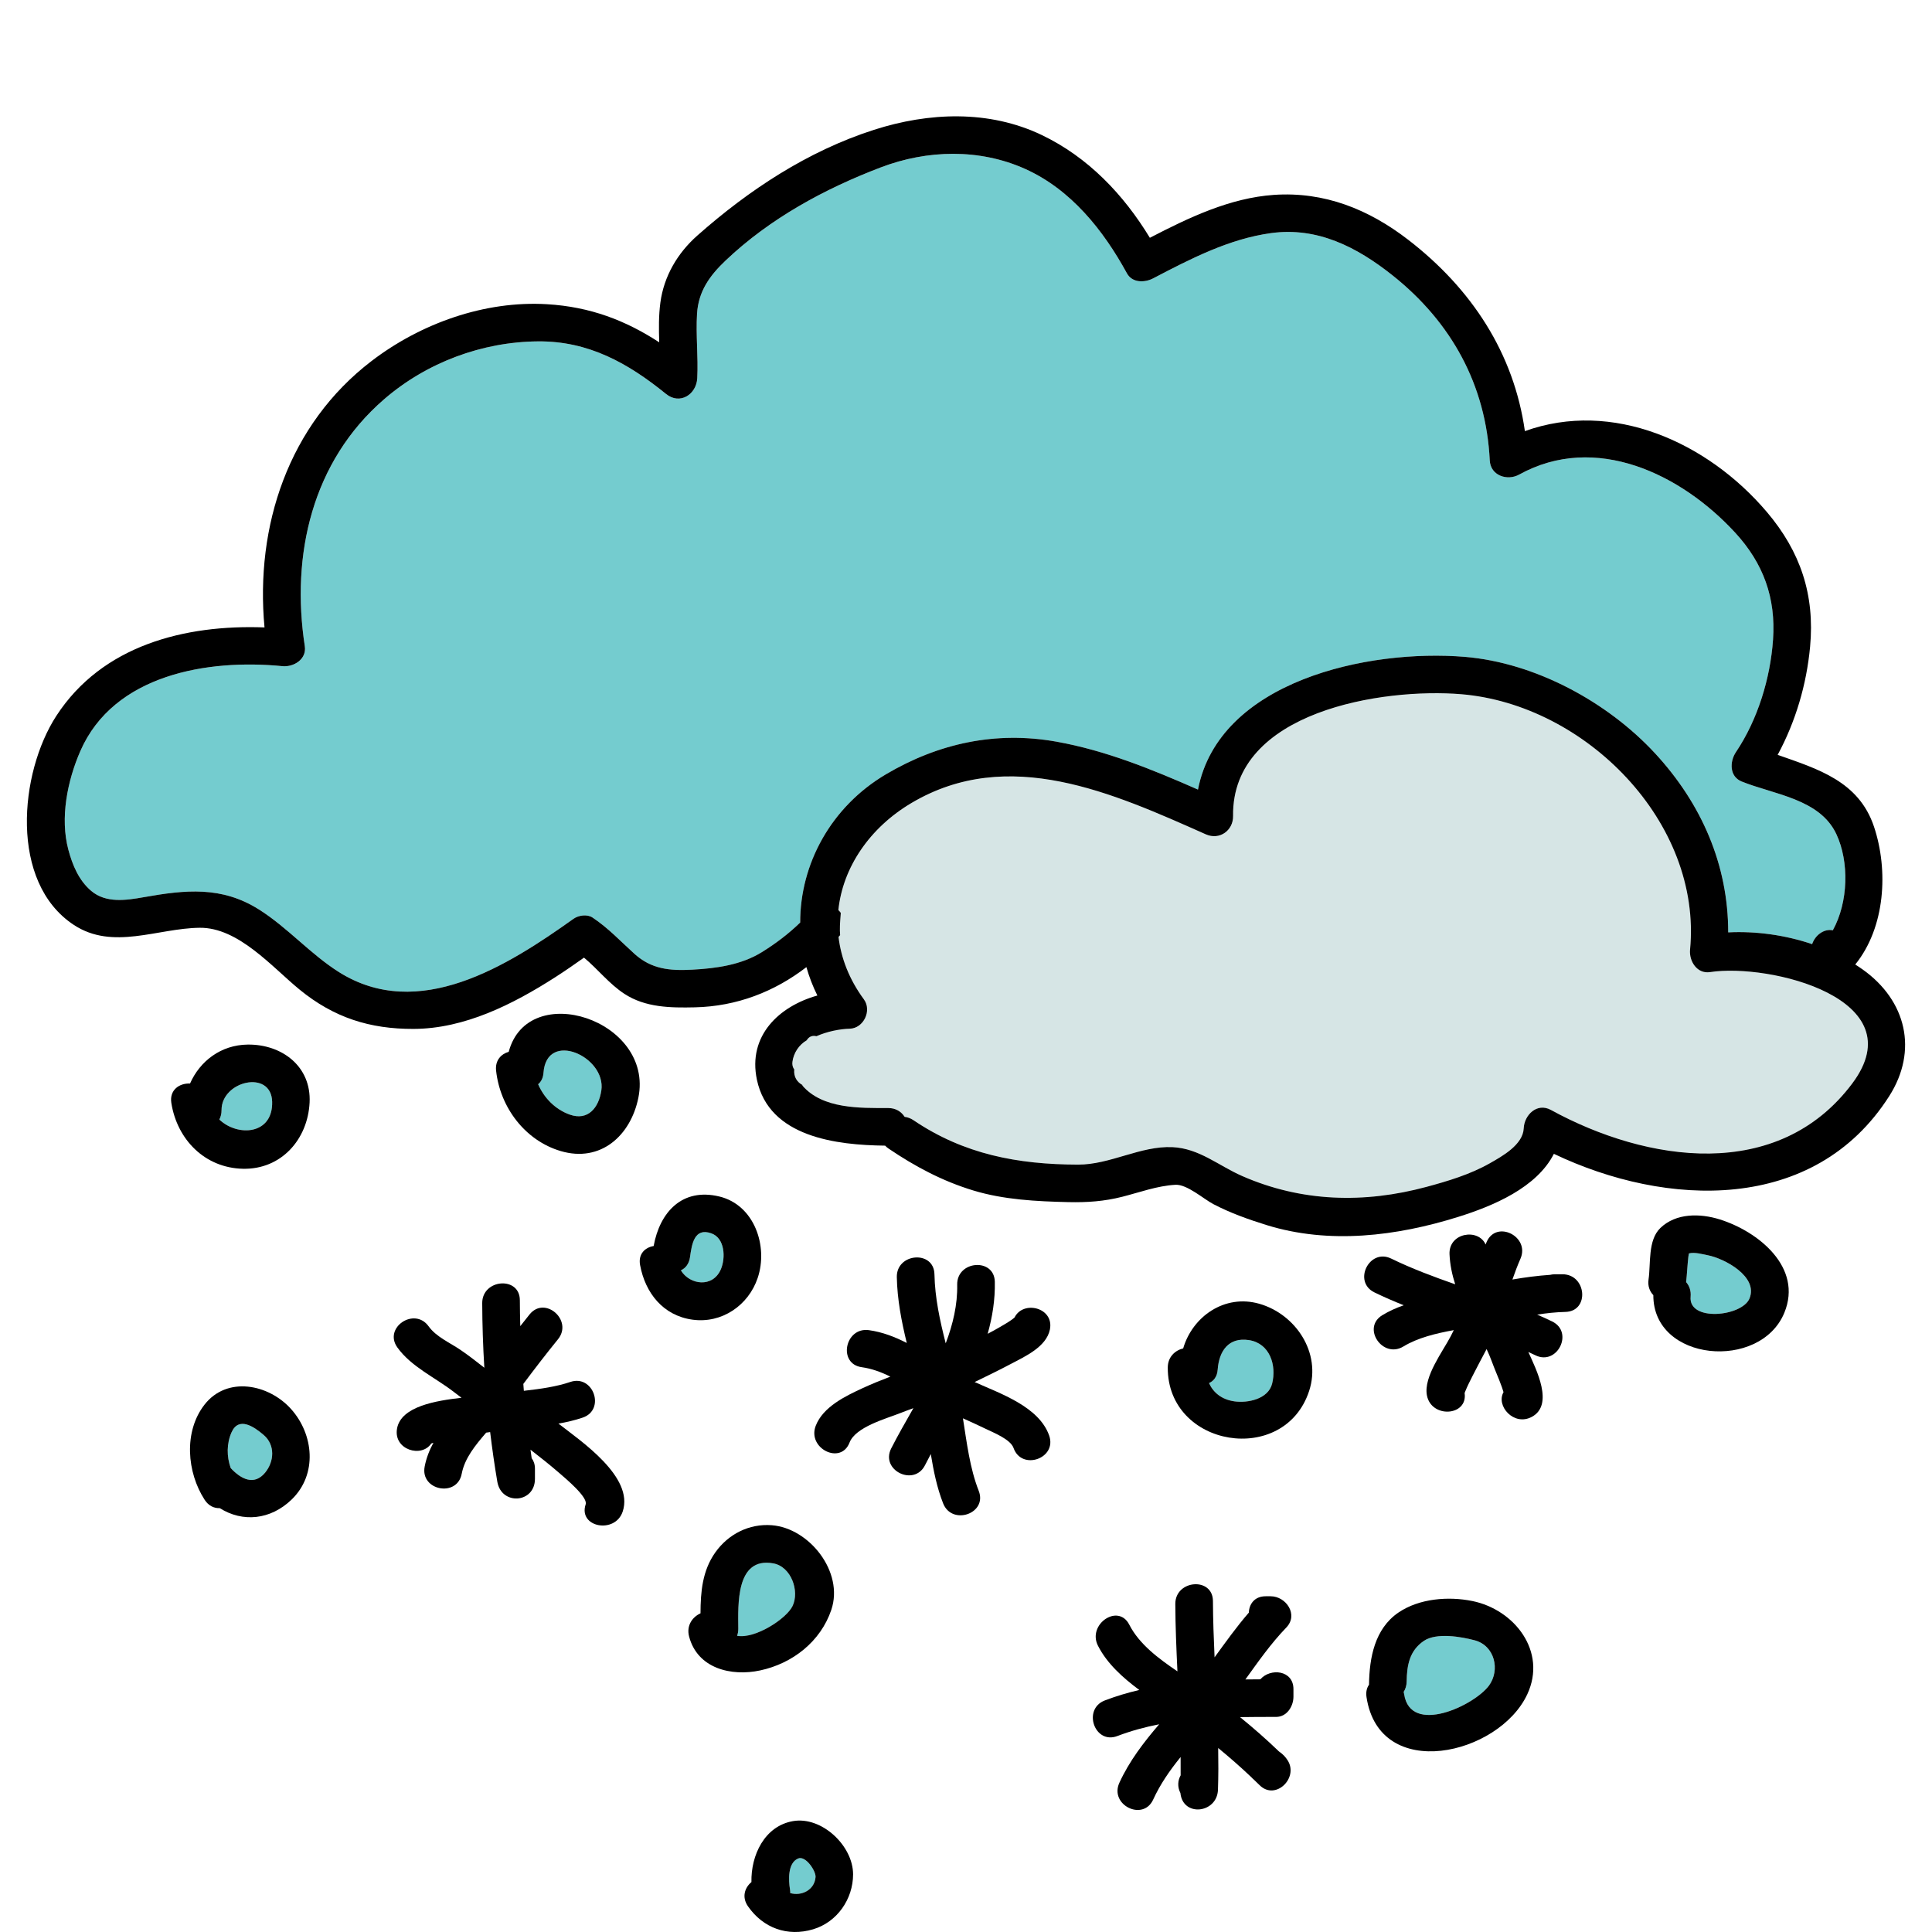
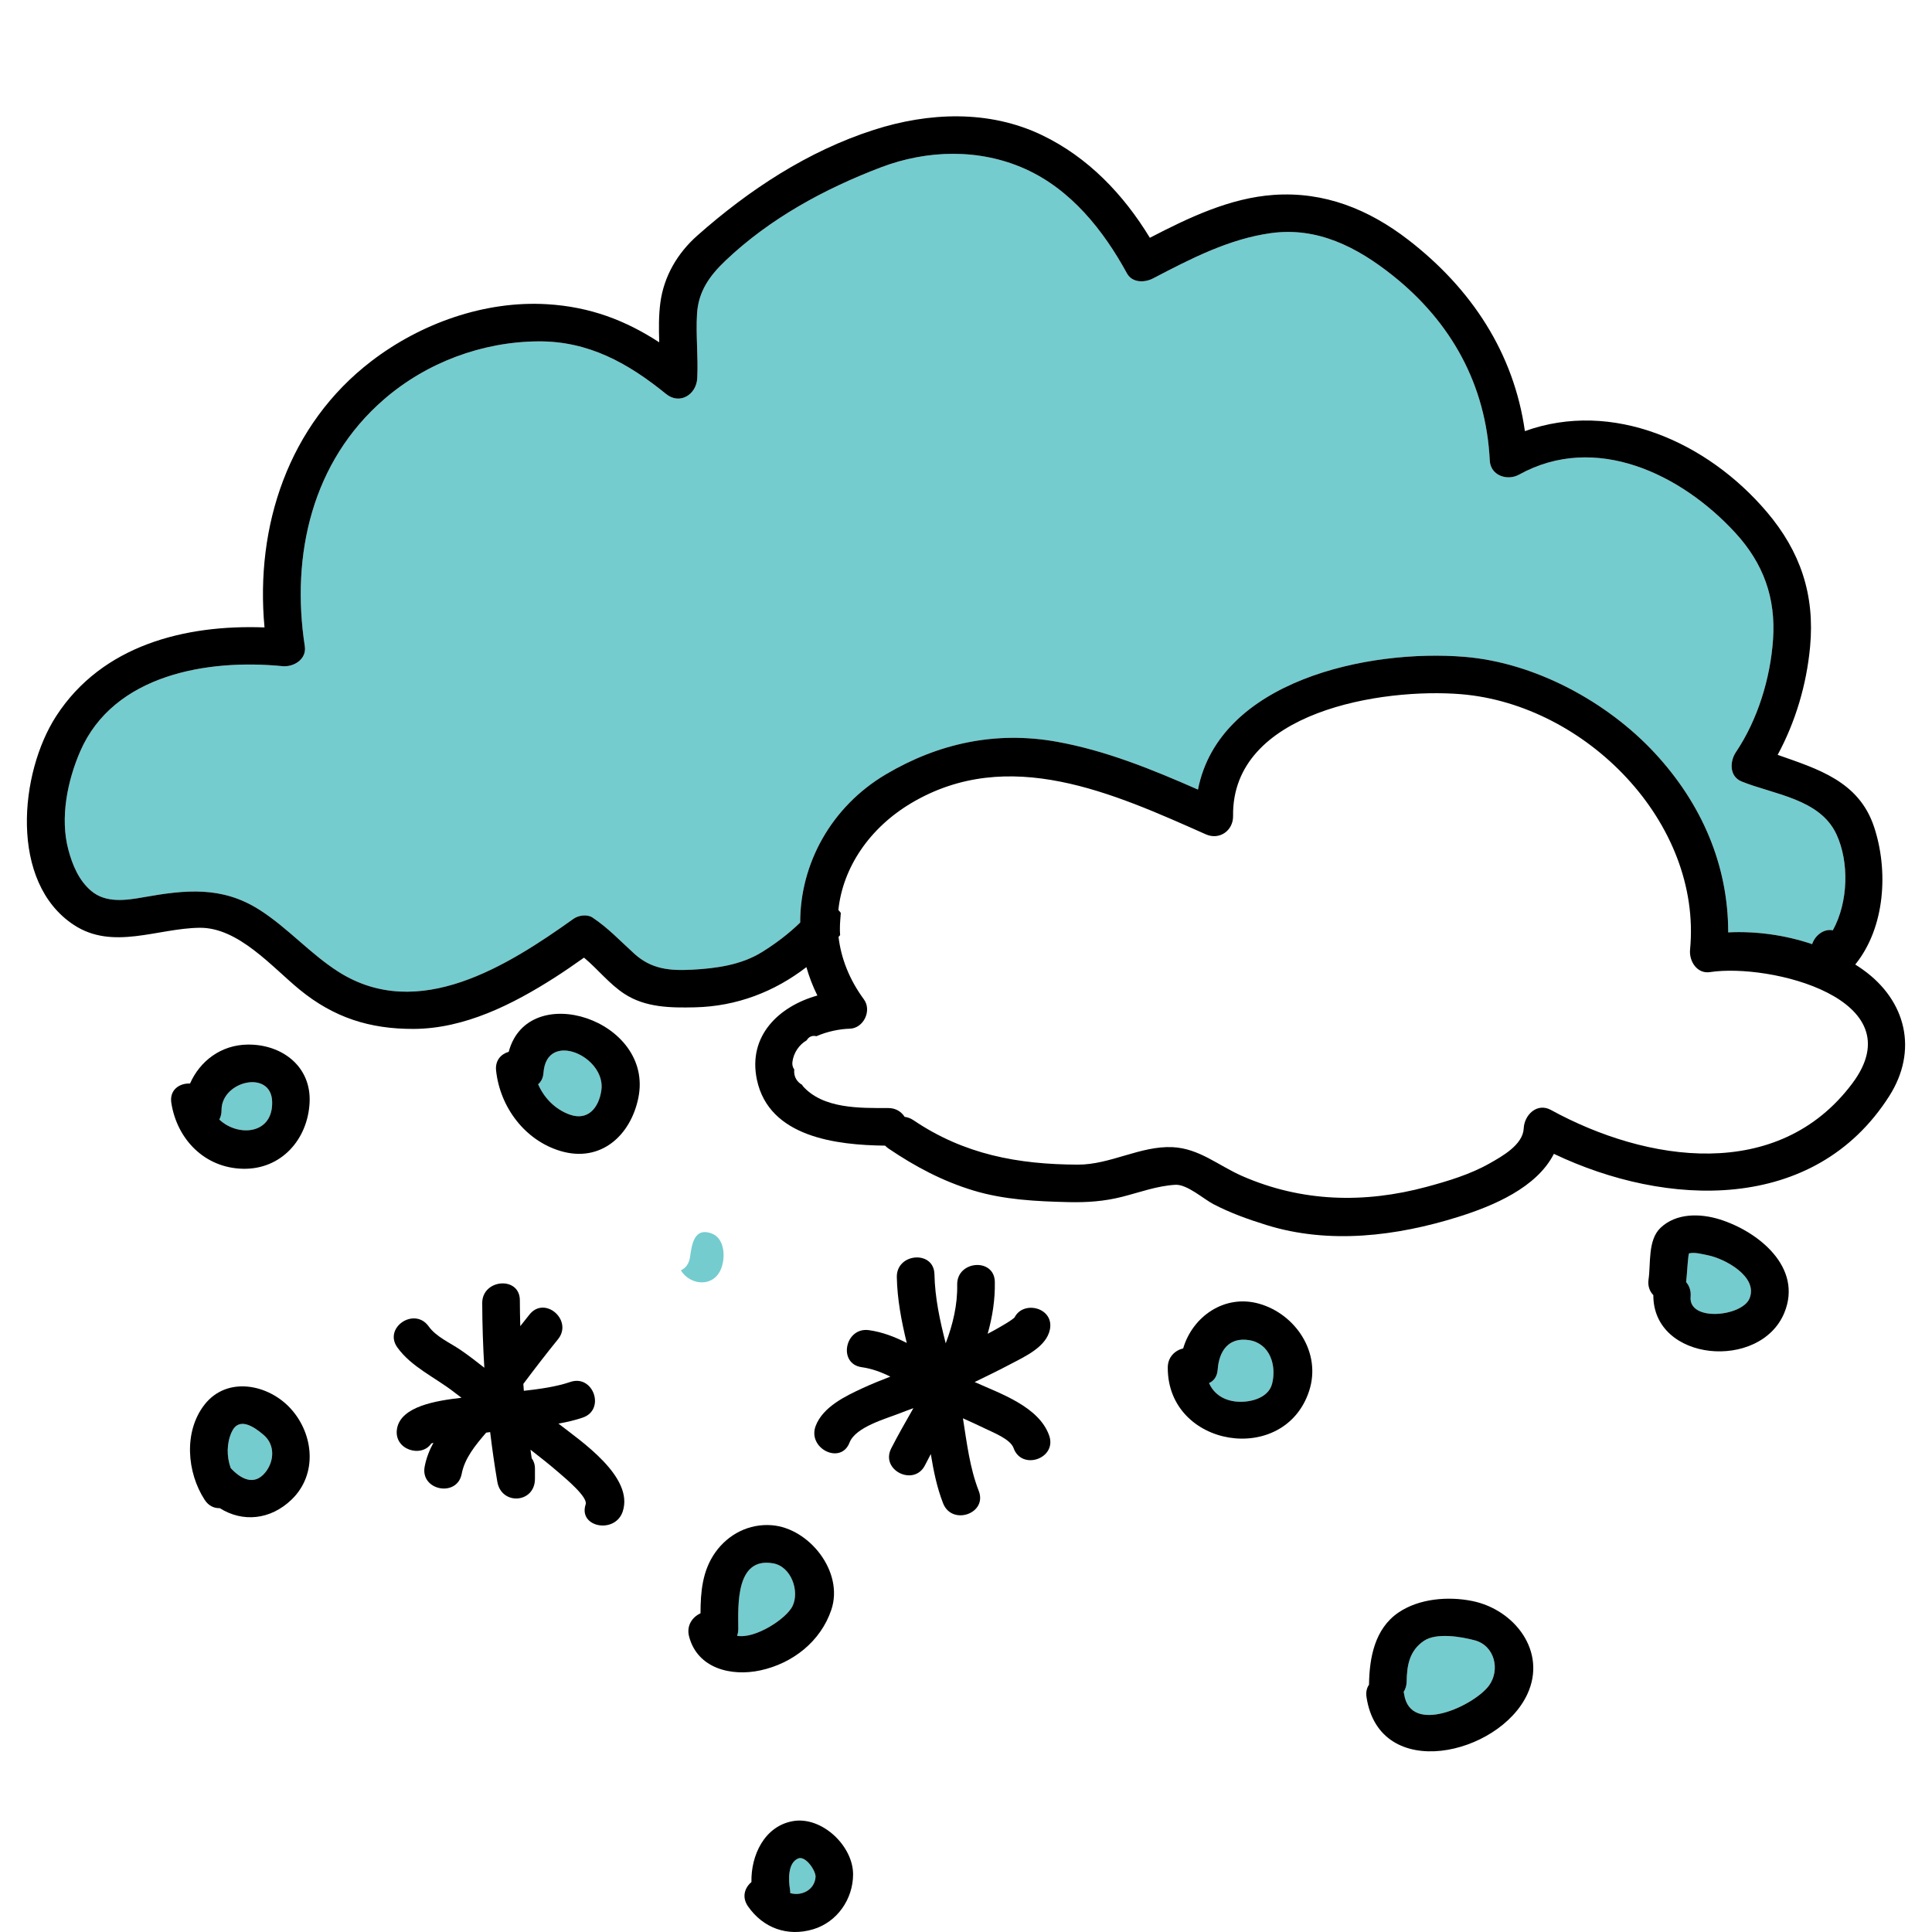
<svg xmlns="http://www.w3.org/2000/svg" version="1.1" id="Layer_1" x="0px" y="0px" width="512px" height="512px" viewBox="0 0 512 512" style="enable-background:new 0 0 512 512;" xml:space="preserve">
  <style type="text/css">

	.st0{fill:#127274;}
	.st1{fill:#14B6B9;}
	.st2{fill:#EF4823;}
	.st3{fill:#BCBCBC;}
	.st4{fill:#F6851F;}
	.st5{fill:#C56528;}
	.st6{fill:#FEBF10;}
	.st7{fill:none;}
	.st8{fill:#010101;}
	.st9{fill:#3AB37C;}
	.st10{fill:#D6E5E5;}
	.st11{fill:#71C598;}
	.st12{fill:#74CCCF;}

</style>
  <g>
    <g>
      <g>
        <path class="st12" d="M188.513,326.849c-4.535-1.615-5.174,2.896-5.654,6.316c-0.252,1.788-1.201,2.924-2.418,3.493     c2.361,3.898,8.496,4.693,10.611-0.324C192.311,333.35,192.134,328.139,188.513,326.849z" />
      </g>
    </g>
    <g>
      <g>
        <path class="st12" d="M390.801,434.694c-3.553-0.942-10.143-2.105-13.477,0.167c-3.78,2.577-4.483,6.417-4.546,10.769     c-0.016,1.073-0.312,1.985-0.789,2.736c0.05,0.192,0.091,0.39,0.122,0.597c1.656,11.034,18.642,2.999,22.497-2.283     C397.597,442.585,396.154,436.114,390.801,434.694z" />
      </g>
    </g>
    <g>
      <g>
        <path class="st12" d="M330.979,355.142c-5.386-0.83-7.924,2.887-8.279,7.827c-0.134,1.869-1.062,3.021-2.296,3.566     c1.156,2.547,3.368,4.352,6.717,4.837c3.494,0.506,8.97-0.577,10-4.674C338.344,361.838,336.551,356,330.979,355.142z" />
      </g>
    </g>
    <g>
      <g>
        <path class="st12" d="M69.902,380.306c-2.658-2.294-6.643-4.942-8.525-0.754c-1.341,2.981-1.324,6.44-0.236,9.501     c2.611,2.825,6.159,4.816,9.126,1.205C72.677,387.323,72.964,382.947,69.902,380.306z" />
      </g>
    </g>
    <g>
      <g>
        <path class="st12" d="M144.033,284.302c-0.1,1.394-0.641,2.391-1.42,3.035c1.578,3.652,4.553,6.686,8.379,8.044     c4.855,1.724,7.689-1.847,8.368-6.386C160.705,280.006,144.847,272.884,144.033,284.302z" />
      </g>
    </g>
    <g>
      <g>
        <path class="st12" d="M211.49,492.53c-2.783,1.212-2.529,5.786-2.14,8.144c0.059,0.356,0.078,0.691,0.071,1.011     c2.946,0.863,6.432-0.78,6.707-4.24C216.257,495.849,213.498,491.656,211.49,492.53z" />
      </g>
    </g>
    <g>
      <g>
        <path class="st12" d="M204.916,414.31c-9.94-1.791-9.31,10.967-9.263,17.328c0.005,0.689-0.11,1.31-0.312,1.868     c4.827,0.862,13.072-4.53,14.69-7.886C211.935,421.674,209.694,415.17,204.916,414.31z" />
      </g>
    </g>
    <g>
      <g>
        <path class="st12" d="M58.712,294.198c0.006,0.958-0.215,1.789-0.589,2.491c4.871,4.629,14.236,4.042,14-4.719     C71.891,283.352,58.664,286.454,58.712,294.198z" />
      </g>
    </g>
    <g>
      <g>
        <path class="st12" d="M486.666,221.07c-4.37-9.369-16.518-10.502-25.1-13.959c-3.307-1.332-3.184-5.325-1.531-7.78     c5.782-8.597,9.127-19.549,9.841-29.835c0.768-11.055-2.553-20.208-10.049-28.349c-14.29-15.519-37.011-26.564-57.24-15.371     c-3.133,1.734-7.585,0.273-7.782-3.76c-0.982-20.013-10.193-36.679-25.828-49.092c-9.361-7.431-19.838-12.833-32.134-11.147     c-11.161,1.53-21.39,6.846-31.256,12c-2.229,1.166-5.532,1.232-6.94-1.349c-6.24-11.428-14.851-22.235-27.01-27.682     c-12.074-5.408-25.902-5.074-38.192-0.394c-14.999,5.711-29.439,13.575-41.154,24.695c-4.21,3.997-7.196,8.144-7.565,14.077     c-0.354,5.69,0.35,11.417,0.053,17.124c-0.223,4.278-4.59,7.146-8.287,4.141c-10.041-8.159-20.526-14.021-33.858-13.921     c-14.886,0.111-29.573,5.599-40.847,15.346c-19.076,16.492-24.729,41.239-21.008,65.434c0.534,3.475-2.953,5.587-5.94,5.293     c-19.752-1.943-44.701,2.175-53.565,22.543c-3.404,7.822-5.407,17.677-3.154,26.106c1.087,4.063,2.766,8.128,6.063,10.916     c3.896,3.293,9.233,2.492,13.89,1.666c11.052-1.961,20.683-3.009,30.633,3.301c7.58,4.808,13.531,11.746,21.076,16.515     c21.118,13.346,44.731-1.632,62.216-14.099c1.305-0.93,3.614-1.269,5.021-0.334c4.214,2.801,7.432,6.295,11.156,9.653     c4.461,4.021,9.277,4.485,15.197,4.173c6.387-0.336,13.07-1.242,18.592-4.686c3.672-2.292,7.043-4.839,10.098-7.811     c-0.025-15.473,8.124-30.649,22.715-39.273c13.93-8.233,29.127-11.523,45.182-8.657c13.08,2.335,25.401,7.368,37.521,12.702     c5.622-28.83,45.12-37.311,70.739-35.173c18.621,1.553,37.753,11.912,50.365,25.534c12.348,13.336,19.428,29.603,19.413,47.478     c7.388-0.366,15.104,0.701,22.243,3.115c0.777-2.341,3.108-4.145,5.483-3.668C489.861,239.054,490.077,228.383,486.666,221.07z" />
      </g>
    </g>
    <g>
      <g>
-         <path class="st10" d="M453.176,257.618c-3.48,0.534-5.579-2.952-5.293-5.94c3.236-33.776-27.689-64.955-60.615-67.702     c-20.775-1.733-60.88,4.487-60.49,32.271c0.055,3.866-3.602,6.469-7.211,4.864c-24.623-10.95-52.276-23.526-77.979-8.334     c-11.132,6.58-18.23,17.101-19.416,28.398c0.233,0.227,0.446,0.474,0.637,0.735c-0.001,0.092-0.007,0.185-0.007,0.276     c-0.04,0.53-0.082,1.059-0.121,1.584c-0.033,0.354-0.055,0.708-0.067,1.063c-0.011,0.193-0.015,0.385-0.021,0.577     c0,0.031-0.002,0.061-0.002,0.092c-0.024,0.78-0.023,1.553,0.051,2.311c-0.032,0.04-0.06,0.08-0.094,0.119     c-0.107,0.124-0.22,0.239-0.328,0.362c0.663,5.608,2.822,11.245,6.717,16.541c2.172,2.952-0.053,7.688-3.76,7.782     c-2.66,0.068-5.972,0.742-8.825,1.993c-0.854-0.233-1.835-0.028-2.459,0.91c-0.038,0.058-0.077,0.118-0.115,0.176     c-2.005,1.164-3.449,3.276-3.774,5.683c-0.102,0.749,0.051,1.476,0.481,2.008c-0.001,0.006-0.003,0.012-0.003,0.019     c-0.188,2.025,0.77,3.351,2.176,4.143c-0.006,0.047-0.006,0.096-0.014,0.143c5.375,6.214,15.193,5.947,22.764,5.952     c2.014,0.001,3.473,0.984,4.33,2.332c0.787,0.097,1.586,0.377,2.355,0.898c13.384,9.054,27.642,11.721,43.585,11.765     c8.562,0.023,16.573-5.022,25.046-4.631c7.1,0.328,12.176,4.902,18.494,7.664c15.757,6.888,32.322,7.306,48.824,2.861     c5.692-1.533,11.611-3.313,16.762-6.243c3.26-1.854,8.807-4.899,9.002-9.274c0.158-3.538,3.523-6.883,7.211-4.864     c25.395,13.903,60.184,19.223,79.85-7.018C507.687,264.688,468.945,255.2,453.176,257.618z" />
-       </g>
+         </g>
    </g>
    <g>
      <g>
        <path class="st12" d="M452.593,332.654c-1.374-0.268-3.513-0.884-5.002-0.486c-0.011,0.093-0.093,0.332-0.15,0.824     c-0.265,2.255-0.346,4.52-0.599,6.774c0.84,0.978,1.338,2.287,1.191,3.869c-0.622,6.726,13.624,5.273,15.601,0.479     C466.027,338.309,457.008,333.516,452.593,332.654z" />
      </g>
    </g>
    <g>
      <g>
        <path d="M493.678,256.96c-0.657-0.468-1.331-0.918-2.016-1.354c7.978-9.856,8.823-24.984,4.965-36.53     c-4.037-12.077-14.936-15.292-25.527-19.03c4.763-8.829,7.657-18.638,8.593-28.642c1.289-13.789-2.56-25.24-11.462-35.727     c-15.791-18.603-40.946-29.782-64.119-21.425C401.192,93.589,390,76.507,373.18,63.535     c-10.469-8.074-22.225-12.807-35.582-11.889c-11.631,0.8-22.563,6.021-32.873,11.371c-6.969-11.473-16.375-21.359-28.639-27.23     c-14.02-6.711-29.973-6.038-44.477-1.38c-17.543,5.633-33.158,15.929-46.832,28.038c-5.238,4.639-8.84,10.777-9.77,17.733     c-0.465,3.479-0.418,7.005-0.307,10.537c-8.907-5.803-18.286-9.414-29.729-10.096c-16.523-0.985-33.448,5.074-46.49,15.043     c-22.068,16.87-30.886,43.8-28.383,70.61c-21.084-0.791-43.018,4.717-55.175,23.45c-9.81,15.115-12.502,44.112,4.642,55.39     c10.346,6.806,22.155,0.886,33.337,0.758c10.29-0.118,19.22,10.444,26.519,16.406c9.048,7.39,18.547,10.435,30.176,10.396     c13.537-0.046,26.311-6.515,37.44-13.63c2.626-1.679,5.187-3.458,7.73-5.259c3.686,3.069,6.666,6.956,10.72,9.603     c5.562,3.632,12.205,3.712,18.65,3.567c11.135-0.25,21.127-4.151,29.57-10.655c0.727,2.555,1.688,5.074,2.908,7.525     c-10.139,2.833-18.497,10.652-16.023,22.325c3.23,15.243,21.141,17.311,33.98,17.46c0.255,0.274,0.556,0.537,0.916,0.781     c7.062,4.778,14.272,8.614,22.451,11.1c8.108,2.464,16.748,2.887,25.164,3.084c4.956,0.117,9.525-0.197,14.337-1.422     c4.665-1.188,9.198-2.889,14.05-3.168c3.088-0.178,7.488,3.781,10.074,5.129c4.487,2.339,9.285,4.053,14.108,5.549     c16.62,5.153,34.444,2.939,50.776-2.173c9.277-2.904,20.791-7.744,25.349-16.708c29.753,14.188,68.977,15.88,88.853-15.27     C508.375,278.406,505.187,265.16,493.678,256.96z M212.059,244.481c-3.055,2.972-6.426,5.52-10.098,7.811     c-5.521,3.444-12.205,4.35-18.592,4.686c-5.92,0.312-10.736-0.153-15.197-4.173c-3.725-3.358-6.942-6.852-11.156-9.653     c-1.406-0.935-3.716-0.596-5.021,0.334c-17.484,12.467-41.098,27.445-62.216,14.099c-7.545-4.769-13.496-11.707-21.076-16.515     c-9.95-6.31-19.581-5.263-30.633-3.301c-4.656,0.826-9.994,1.627-13.89-1.666c-3.298-2.787-4.977-6.852-6.063-10.916     c-2.253-8.429-0.25-18.284,3.154-26.106c8.864-20.368,33.813-24.486,53.565-22.543c2.987,0.294,6.475-1.818,5.94-5.293     c-3.721-24.195,1.932-48.941,21.008-65.434c11.273-9.747,25.961-15.235,40.847-15.346c13.332-0.1,23.817,5.762,33.858,13.921     c3.697,3.005,8.064,0.137,8.287-4.141c0.297-5.707-0.406-11.433-0.053-17.124c0.369-5.934,3.355-10.081,7.565-14.077     c11.715-11.12,26.155-18.984,41.154-24.695c12.29-4.68,26.118-5.014,38.192,0.394c12.159,5.447,20.77,16.254,27.01,27.682     c1.408,2.581,4.711,2.515,6.94,1.349c9.866-5.154,20.095-10.47,31.256-12c12.296-1.686,22.772,3.716,32.134,11.147     c15.635,12.413,24.846,29.079,25.828,49.092c0.197,4.033,4.649,5.494,7.782,3.76c20.229-11.194,42.95-0.148,57.24,15.371     c7.496,8.141,10.816,17.293,10.049,28.349c-0.714,10.286-4.059,21.238-9.841,29.835c-1.652,2.456-1.775,6.448,1.531,7.78     c8.582,3.457,20.729,4.59,25.1,13.959c3.411,7.312,3.195,17.983-0.946,25.468c-2.375-0.477-4.706,1.327-5.483,3.668     c-7.14-2.414-14.855-3.481-22.243-3.115c0.015-17.875-7.065-34.142-19.413-47.478c-12.612-13.622-31.744-23.98-50.365-25.534     c-25.619-2.137-65.117,6.343-70.739,35.173c-12.119-5.333-24.44-10.366-37.521-12.702c-16.055-2.866-31.252,0.424-45.182,8.657     C220.183,213.833,212.033,229.009,212.059,244.481z M490.865,287.134c-19.666,26.241-54.455,20.921-79.85,7.018     c-3.688-2.019-7.053,1.326-7.211,4.864c-0.195,4.375-5.742,7.42-9.002,9.274c-5.15,2.93-11.069,4.709-16.762,6.243     c-16.502,4.445-33.067,4.027-48.824-2.861c-6.318-2.762-11.395-7.336-18.494-7.664c-8.473-0.391-16.484,4.655-25.046,4.631     c-15.943-0.044-30.201-2.711-43.585-11.765c-0.77-0.521-1.568-0.801-2.355-0.898c-0.857-1.348-2.316-2.331-4.33-2.332     c-7.57-0.005-17.389,0.262-22.764-5.952c0.008-0.047,0.008-0.096,0.014-0.143c-1.406-0.792-2.363-2.118-2.176-4.143     c0-0.006,0.002-0.013,0.003-0.019c-0.431-0.533-0.583-1.26-0.481-2.008c0.325-2.407,1.77-4.519,3.774-5.683     c0.038-0.059,0.077-0.118,0.115-0.176c0.624-0.938,1.604-1.144,2.459-0.91c2.854-1.251,6.165-1.925,8.825-1.993     c3.707-0.095,5.932-4.83,3.76-7.782c-3.895-5.296-6.054-10.933-6.717-16.541c0.108-0.123,0.221-0.239,0.328-0.362     c0.034-0.039,0.062-0.08,0.094-0.119c-0.074-0.757-0.075-1.53-0.051-2.311c0-0.031,0.002-0.061,0.002-0.092     c0.006-0.192,0.01-0.384,0.021-0.577c0.013-0.354,0.034-0.708,0.067-1.063c0.039-0.526,0.081-1.054,0.121-1.584     c0-0.092,0.006-0.185,0.007-0.276c-0.19-0.262-0.403-0.509-0.637-0.735c1.186-11.297,8.284-21.818,19.416-28.398     c25.703-15.192,53.356-2.616,77.979,8.334c3.609,1.605,7.266-0.998,7.211-4.864c-0.39-27.784,39.715-34.004,60.49-32.271     c32.926,2.747,63.852,33.925,60.615,67.702c-0.286,2.988,1.812,6.474,5.293,5.94C468.945,255.2,507.687,264.688,490.865,287.134z     " />
      </g>
    </g>
    <g>
      <g>
        <path d="M278.038,380.428c-2.707-7.674-12.969-11.115-19.752-14.174c3.231-1.559,6.455-3.131,9.629-4.81     c3.715-1.965,9.357-4.492,10.312-9.076c1.212-5.827-7.042-7.89-9.361-3.225c-0.14,0.132-0.376,0.334-0.755,0.604     c-0.969,0.69-2.009,1.284-3.033,1.884c-1.096,0.641-2.211,1.248-3.336,1.839c1.26-4.468,1.99-9.049,1.896-13.774     c-0.128-6.446-10.101-5.661-9.973,0.77c0.104,5.277-1.119,10.463-3.041,15.533c-1.535-6.003-2.857-12.041-2.986-18.303     c-0.133-6.446-10.105-5.661-9.973,0.77c0.122,5.926,1.238,11.704,2.636,17.431c-3.175-1.622-6.47-2.897-10.028-3.391     c-6.361-0.882-8.303,8.93-1.908,9.816c2.648,0.367,5.157,1.291,7.584,2.498c-2.457,0.943-4.898,1.927-7.297,3.032     c-4.578,2.109-10.535,4.96-12.479,10.004c-2.302,5.975,6.643,10.459,8.959,4.449c1.598-4.147,9.628-6.312,13.353-7.783     c1.183-0.467,2.377-0.909,3.574-1.344c-2.074,3.651-4.13,7.215-5.886,10.678c-2.922,5.764,6.048,10.191,8.959,4.449     c0.499-0.985,1.015-1.973,1.539-2.963c0.73,4.465,1.627,8.884,3.262,13.059c2.345,5.985,11.799,2.717,9.439-3.307     c-2.368-6.042-3.156-12.735-4.186-19.226c1.986,0.902,3.983,1.784,5.939,2.746c2.044,1.006,6.647,2.777,7.474,5.12     C270.742,389.81,280.188,386.522,278.038,380.428z" />
      </g>
    </g>
    <g>
      <g>
-         <path d="M414.073,337.695h-2c-0.461,0-0.881,0.056-1.269,0.151c-3.288,0.223-6.655,0.66-10,1.243     c0.652-1.867,1.346-3.714,2.133-5.516c2.576-5.899-6.378-10.358-8.959-4.449c-0.098,0.225-0.183,0.455-0.278,0.681     c-1.913-4.377-9.821-3.151-9.562,2.596c0.125,2.761,0.681,5.397,1.506,7.951c-5.755-2.015-11.467-4.139-16.962-6.815     c-5.806-2.827-10.241,6.138-4.449,8.958c2.55,1.242,5.147,2.363,7.773,3.412c-1.938,0.677-3.837,1.514-5.678,2.631     c-5.524,3.352,0.094,11.627,5.592,8.29c3.814-2.315,8.631-3.471,13.343-4.33c-0.251,0.527-0.51,1.052-0.78,1.571     c-2.122,4.083-7.236,10.754-6.345,15.665c1.126,6.205,10.903,5.594,9.999-0.568c0.051-0.133,0.115-0.298,0.198-0.505     c0.54-1.351,1.22-2.652,1.869-3.953c1.185-2.369,2.459-4.692,3.681-7.042c0.026-0.052,0.05-0.104,0.077-0.156     c0.976,2,1.696,4.251,2.557,6.28c0.542,1.279,1.046,2.571,1.522,3.876c0.149,0.419,0.278,0.845,0.409,1.27     c-2.061,3.594,2.708,9.088,7.47,6.559c6-3.187,1.179-12.599-0.894-17.208c0.625,0.289,1.252,0.574,1.873,0.876     c5.806,2.827,10.242-6.138,4.449-8.959c-1.314-0.641-2.646-1.24-3.984-1.823c2.467-0.376,4.951-0.653,7.478-0.711     C421.321,347.52,420.465,337.695,414.073,337.695z" />
-       </g>
+         </g>
    </g>
    <g>
      <g>
-         <path d="M342.778,449.63v-2c0-5.047-6.115-5.652-8.769-2.595c-1.32,0.004-2.642,0.015-3.964,0.031     c3.414-4.739,6.761-9.527,10.837-13.751c3.284-3.403-0.057-8.287-4.142-8.287h-1.334c-2.941,0-4.37,2.077-4.448,4.335     c-3.262,3.76-6.152,7.819-9.084,11.845c-0.225-4.968-0.407-9.938-0.43-14.913c-0.029-6.446-10.002-5.651-9.973,0.77     c0.026,5.959,0.279,11.912,0.563,17.863c-5.023-3.406-10.13-7.207-12.765-12.376c-2.927-5.741-11.183-0.082-8.291,5.592     c2.404,4.716,6.539,8.437,10.947,11.715c-3.078,0.725-6.124,1.625-9.122,2.77c-6.009,2.295-2.735,11.748,3.307,9.439     c3.63-1.386,7.334-2.384,11.086-3.115c-4.097,4.764-7.913,9.744-10.552,15.503c-2.685,5.861,6.273,10.311,8.959,4.449     c1.882-4.108,4.44-7.786,7.274-11.271c0.019,1.614,0.021,3.229,0.005,4.844c-0.745,1.345-0.916,3.015-0.06,4.699     c0.648,6.434,9.74,5.381,9.953-0.881c0.126-3.688,0.12-7.373,0.058-11.057c2.996,2.462,5.921,5.014,8.748,7.701     c0.182,0.209,0.392,0.411,0.627,0.605c0.539,0.519,1.082,1.031,1.614,1.559c4.173,4.139,10.36-1.89,7.446-6.552     c-0.606-0.97-1.254-1.623-2.179-2.294c-0.046-0.034-0.093-0.06-0.14-0.091c-3.32-3.203-6.767-6.223-10.323-9.112     c3.187-0.053,6.373-0.053,9.547-0.054C341.051,455,342.778,452.185,342.778,449.63z" />
-       </g>
+         </g>
    </g>
    <g>
      <g>
        <path d="M148.038,377.304c-0.014-0.011-0.028-0.021-0.042-0.032c2.209-0.391,4.373-0.891,6.436-1.596     c6.1-2.084,2.806-11.528-3.307-9.439c-3.579,1.223-7.891,1.857-12.301,2.341c-0.052-0.607-0.088-1.216-0.137-1.824     c2.992-3.995,6.033-7.954,9.182-11.83c4.063-5.003-3.446-11.609-7.514-6.603c-0.838,1.032-1.655,2.081-2.48,3.124     c-0.061-2.29-0.103-4.582-0.11-6.874c-0.021-6.445-9.994-5.65-9.973,0.77c0.019,5.717,0.211,11.427,0.559,17.127     c-2.068-1.629-4.145-3.249-6.313-4.727c-2.789-1.901-6.44-3.446-8.446-6.248c-3.752-5.238-12.053,0.34-8.291,5.592     c3.695,5.159,10.02,7.953,14.949,11.781c0.679,0.527,1.369,1.039,2.054,1.558c-6.576,0.76-16.117,2.22-17.099,8.244     c-0.908,5.573,6.532,7.738,9.073,3.884c0.156-0.056,0.334-0.119,0.562-0.196c0.008-0.002,0.015-0.004,0.022-0.007     c-1.057,1.936-1.883,4.008-2.324,6.319c-1.208,6.333,8.607,8.244,9.816,1.908c0.798-4.185,3.66-7.61,6.483-10.911     c0.352-0.05,0.703-0.102,1.055-0.15c0.532,4.398,1.157,8.787,1.9,13.159c1.077,6.335,9.973,5.73,9.973-0.77v-2.667     c0-1.168-0.331-2.096-0.868-2.798c-0.112-0.752-0.212-1.505-0.316-2.257c2.559,1.988,5.105,3.99,7.557,6.117     c1.812,1.571,7.702,6.463,7.067,8.369c-2.033,6.105,7.809,7.937,9.816,1.908C168.08,391.389,153.912,381.886,148.038,377.304z" />
      </g>
    </g>
    <g>
      <g>
        <path d="M210.137,482.616c-7.544,1.327-11.157,9.065-10.997,16.152c-1.769,1.471-2.62,3.974-0.921,6.419     c4.033,5.804,10.488,8.112,17.262,6.097c6.402-1.905,10.591-8.041,10.595-14.555C226.08,489.127,217.741,481.278,210.137,482.616     z M209.422,501.685c0.007-0.32-0.013-0.655-0.071-1.011c-0.39-2.358-0.644-6.932,2.14-8.144c2.008-0.874,4.767,3.319,4.639,4.916     C215.854,500.905,212.368,502.548,209.422,501.685z" />
      </g>
    </g>
    <g>
      <g>
        <path d="M65.663,276.824c-7.136,0.08-12.699,4.399-15.303,10.324c-2.761-0.133-5.507,1.655-4.954,5.152     c1.529,9.678,8.855,17.203,18.954,17.435c10.153,0.233,17.196-7.761,17.686-17.538C82.527,282.578,74.684,276.723,65.663,276.824     z M58.123,296.689c0.374-0.703,0.595-1.533,0.589-2.491c-0.048-7.744,13.179-10.846,13.411-2.228     C72.359,300.731,62.994,301.318,58.123,296.689z" />
      </g>
    </g>
    <g>
      <g>
-         <path d="M190.634,317.085c-9.881-2.379-15.792,4.182-17.41,13.125c-2.271,0.374-4.139,2.099-3.593,5.052     c1.367,7.392,6.101,13.391,13.88,14.464c7.773,1.072,14.83-3.774,17.283-11.055C203.628,330.265,199.923,319.322,190.634,317.085     z M191.052,336.334c-2.115,5.017-8.25,4.222-10.611,0.324c1.217-0.569,2.166-1.705,2.418-3.493     c0.48-3.419,1.119-7.931,5.654-6.316C192.134,328.139,192.311,333.35,191.052,336.334z" />
-       </g>
+         </g>
    </g>
    <g>
      <g>
        <path d="M204.533,404.199c-5.977-0.465-11.513,2.343-14.957,7.189c-3.448,4.852-3.919,10.471-3.934,16.159     c-2.137,0.968-3.782,3.236-3.029,6.128c2.219,8.521,11.189,10.65,18.85,9.003c8.598-1.849,16.023-7.669,18.85-16.069     C223.689,416.574,214.479,404.973,204.533,404.199z M210.032,425.619c-1.618,3.355-9.863,8.748-14.69,7.886     c0.201-0.558,0.316-1.178,0.312-1.868c-0.047-6.361-0.678-19.118,9.263-17.328C209.694,415.17,211.935,421.674,210.032,425.619z" />
      </g>
    </g>
    <g>
      <g>
        <path d="M455.748,323.155c-5.242-1.641-11.591-1.703-15.724,2.266c-3.374,3.241-2.53,9.467-3.141,13.64     c-0.257,1.752,0.305,3.166,1.269,4.165c-0.094,17.682,28.348,20.113,34.711,4.681     C477.837,335.845,465.937,326.344,455.748,323.155z M463.634,344.115c-1.977,4.794-16.223,6.246-15.601-0.479     c0.146-1.582-0.352-2.892-1.191-3.869c0.253-2.254,0.334-4.52,0.599-6.774c0.058-0.492,0.14-0.73,0.15-0.824     c1.489-0.398,3.628,0.218,5.002,0.486C457.008,333.516,466.027,338.309,463.634,344.115z" />
      </g>
    </g>
    <g>
      <g>
        <path d="M77.15,373.426c-5.955-6.66-17.006-8.824-22.966-1.159c-5.555,7.143-4.664,17.934,0.057,25.21     c1.055,1.625,2.538,2.253,4.004,2.198c6.034,3.811,13.438,3.149,19.06-2.3C84.201,390.691,83.13,380.112,77.15,373.426z      M70.267,390.257c-2.967,3.611-6.515,1.62-9.126-1.205c-1.088-3.061-1.104-6.52,0.236-9.501c1.883-4.188,5.867-1.54,8.525,0.754     C72.964,382.947,72.677,387.323,70.267,390.257z" />
      </g>
    </g>
    <g>
      <g>
        <path d="M134.814,278.743c-2.018,0.571-3.638,2.267-3.343,4.989c1.048,9.674,7.63,18.515,17.135,21.317     c10.569,3.116,18.539-4.1,20.57-14.147C173.343,270.29,139.938,259.443,134.814,278.743z M159.36,288.994     c-0.679,4.539-3.513,8.11-8.368,6.386c-3.826-1.358-6.801-4.392-8.379-8.044c0.779-0.644,1.32-1.641,1.42-3.035     C144.847,272.884,160.705,280.006,159.36,288.994z" />
      </g>
    </g>
    <g>
      <g>
        <path d="M333.701,345.503c-9.18-2.61-17.679,3.402-20.146,11.838c-2.149,0.52-4.067,2.251-4.083,5.058     c-0.116,21.208,30.917,26.242,37.466,6.206C350.248,358.477,343.324,348.24,333.701,345.503z M337.121,366.698     c-1.03,4.097-6.506,5.18-10,4.674c-3.349-0.485-5.561-2.29-6.717-4.837c1.234-0.545,2.162-1.697,2.296-3.566     c0.355-4.939,2.894-8.656,8.279-7.827C336.551,356,338.344,361.838,337.121,366.698z" />
      </g>
    </g>
    <g>
      <g>
        <path d="M390.201,424.291c-6.395-1.304-14.139-0.671-19.597,3.05c-6.298,4.292-7.698,11.989-7.799,19.059     c0,0.021,0.002,0.041,0.002,0.062c-0.583,0.83-0.871,1.922-0.669,3.271c3.42,22.793,35.109,15.414,42.616-0.746     C410.028,437.637,401.339,426.562,390.201,424.291z M394.608,446.68c-3.855,5.282-20.841,13.317-22.497,2.283     c-0.031-0.207-0.072-0.405-0.122-0.597c0.477-0.751,0.773-1.663,0.789-2.736c0.062-4.351,0.766-8.191,4.546-10.769     c3.334-2.272,9.924-1.11,13.477-0.167C396.154,436.114,397.597,442.585,394.608,446.68z" />
      </g>
    </g>
  </g>
</svg>